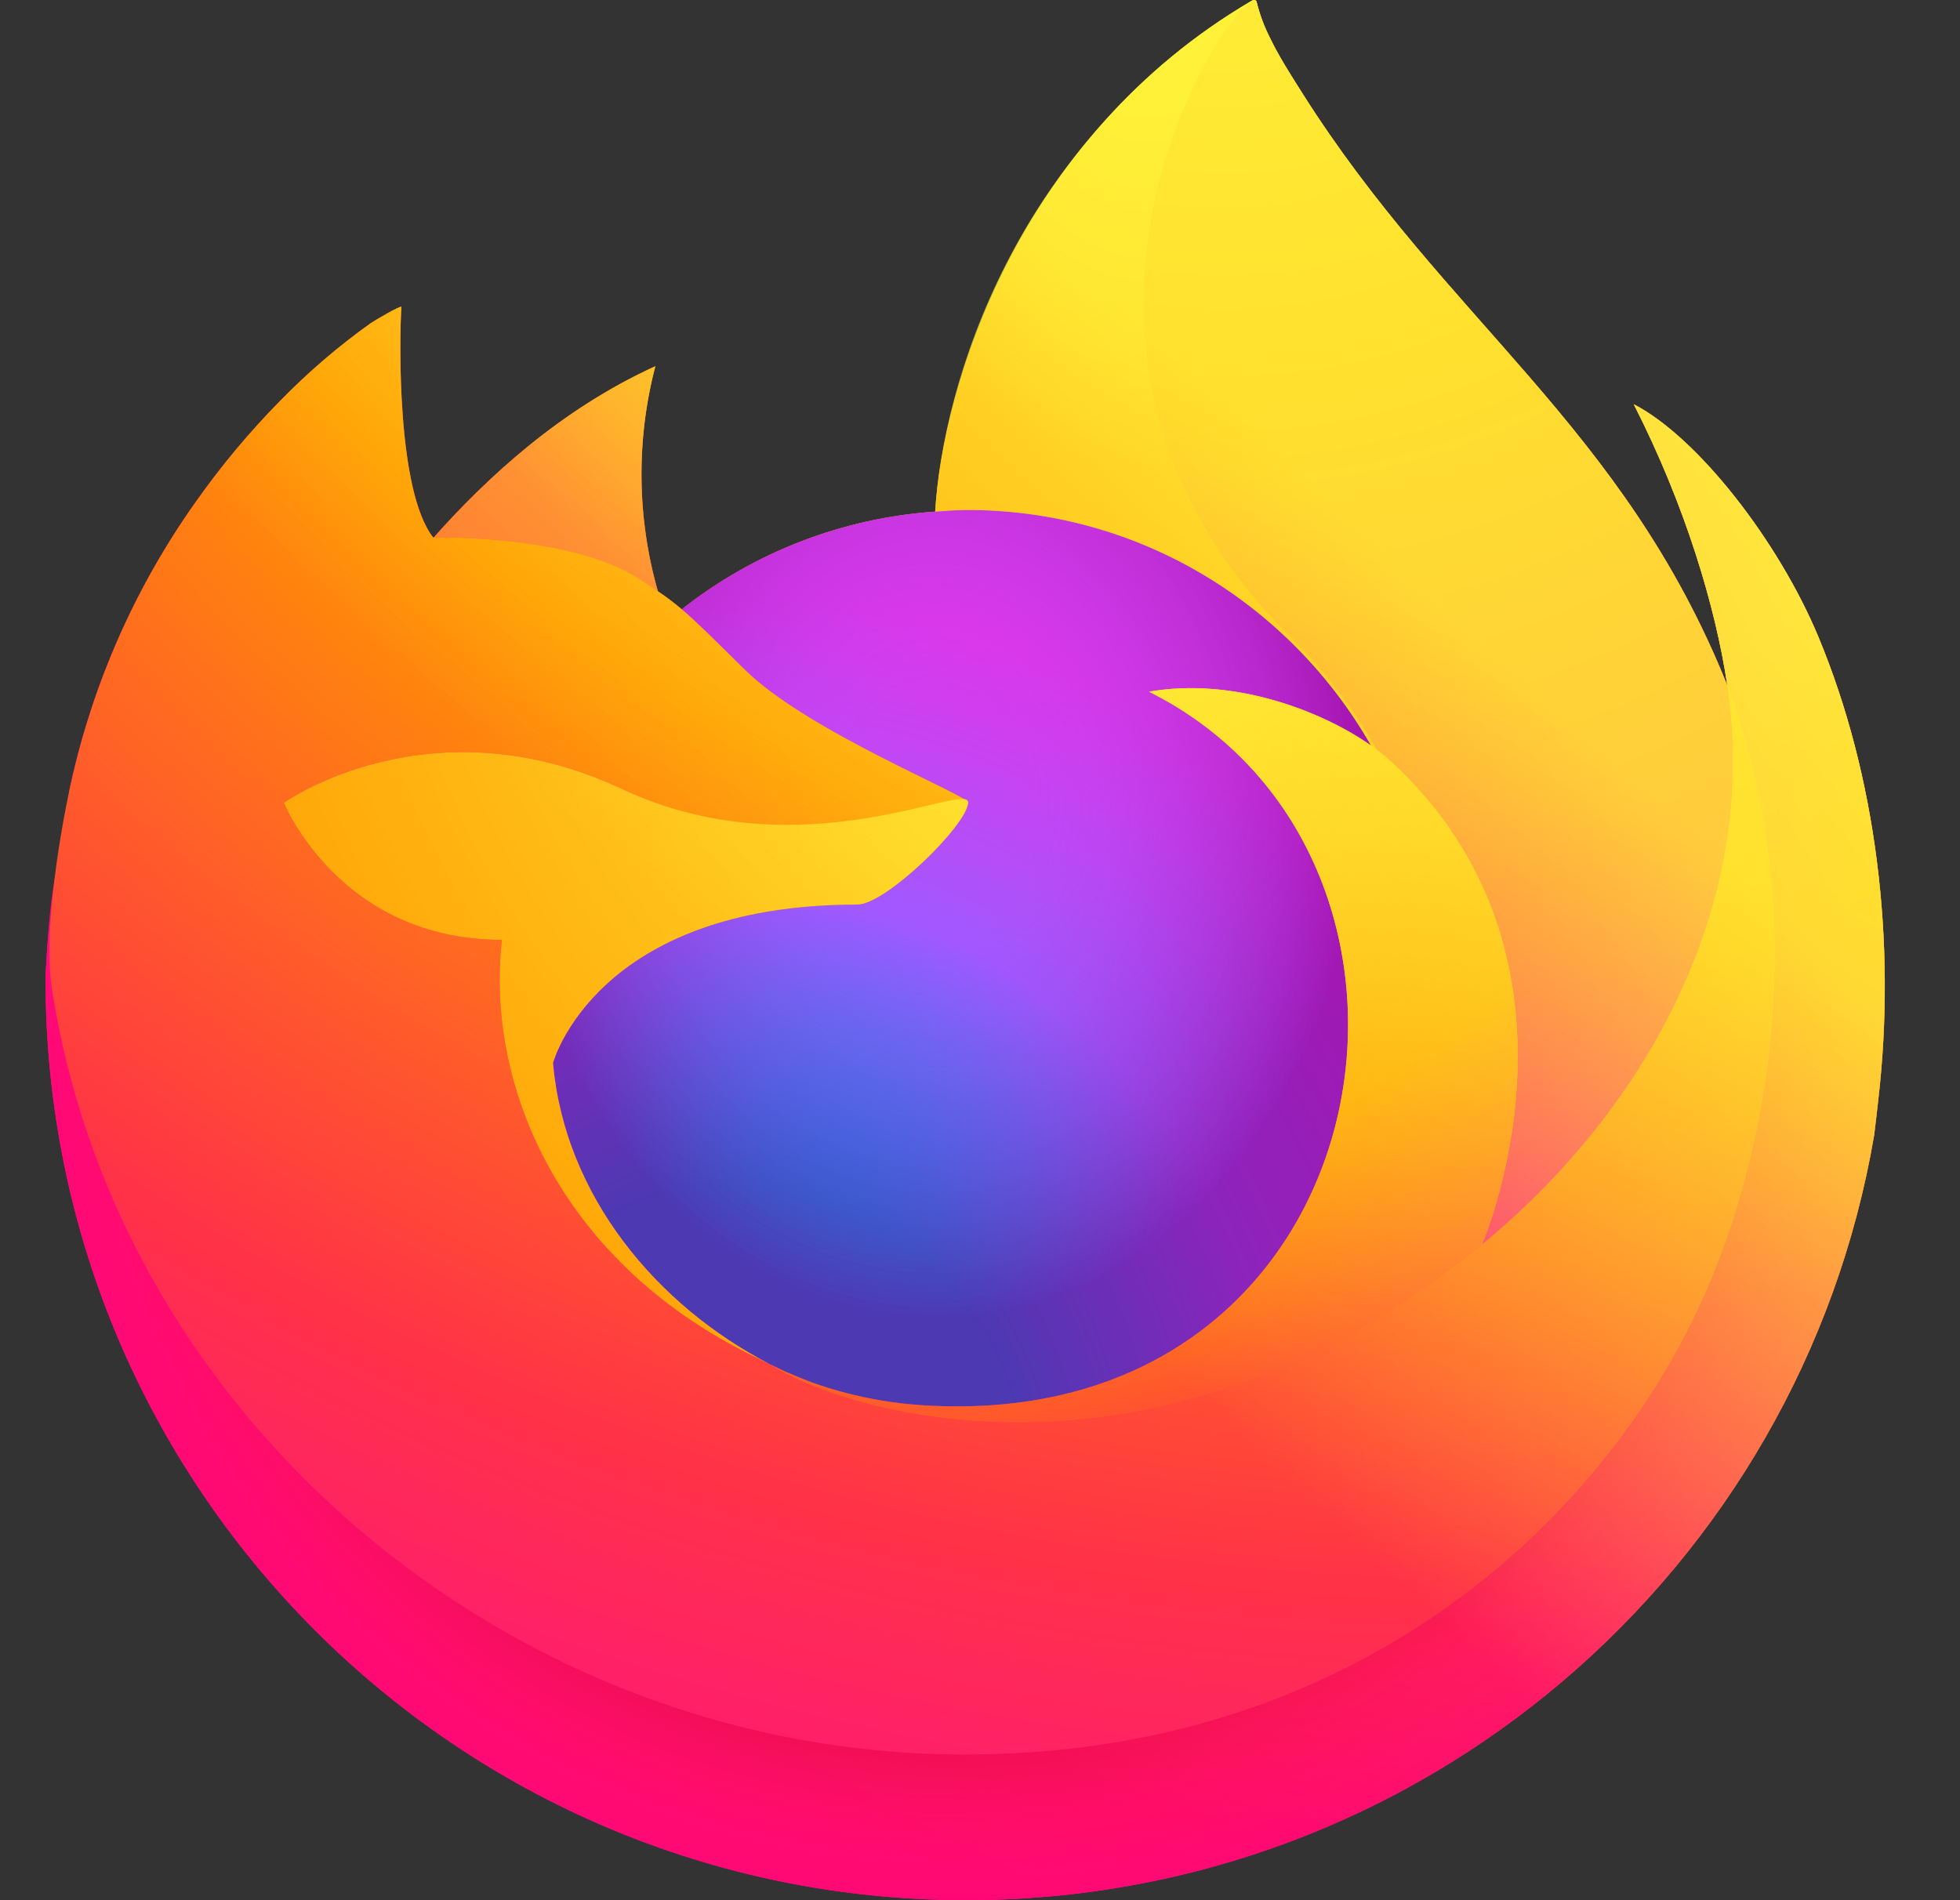
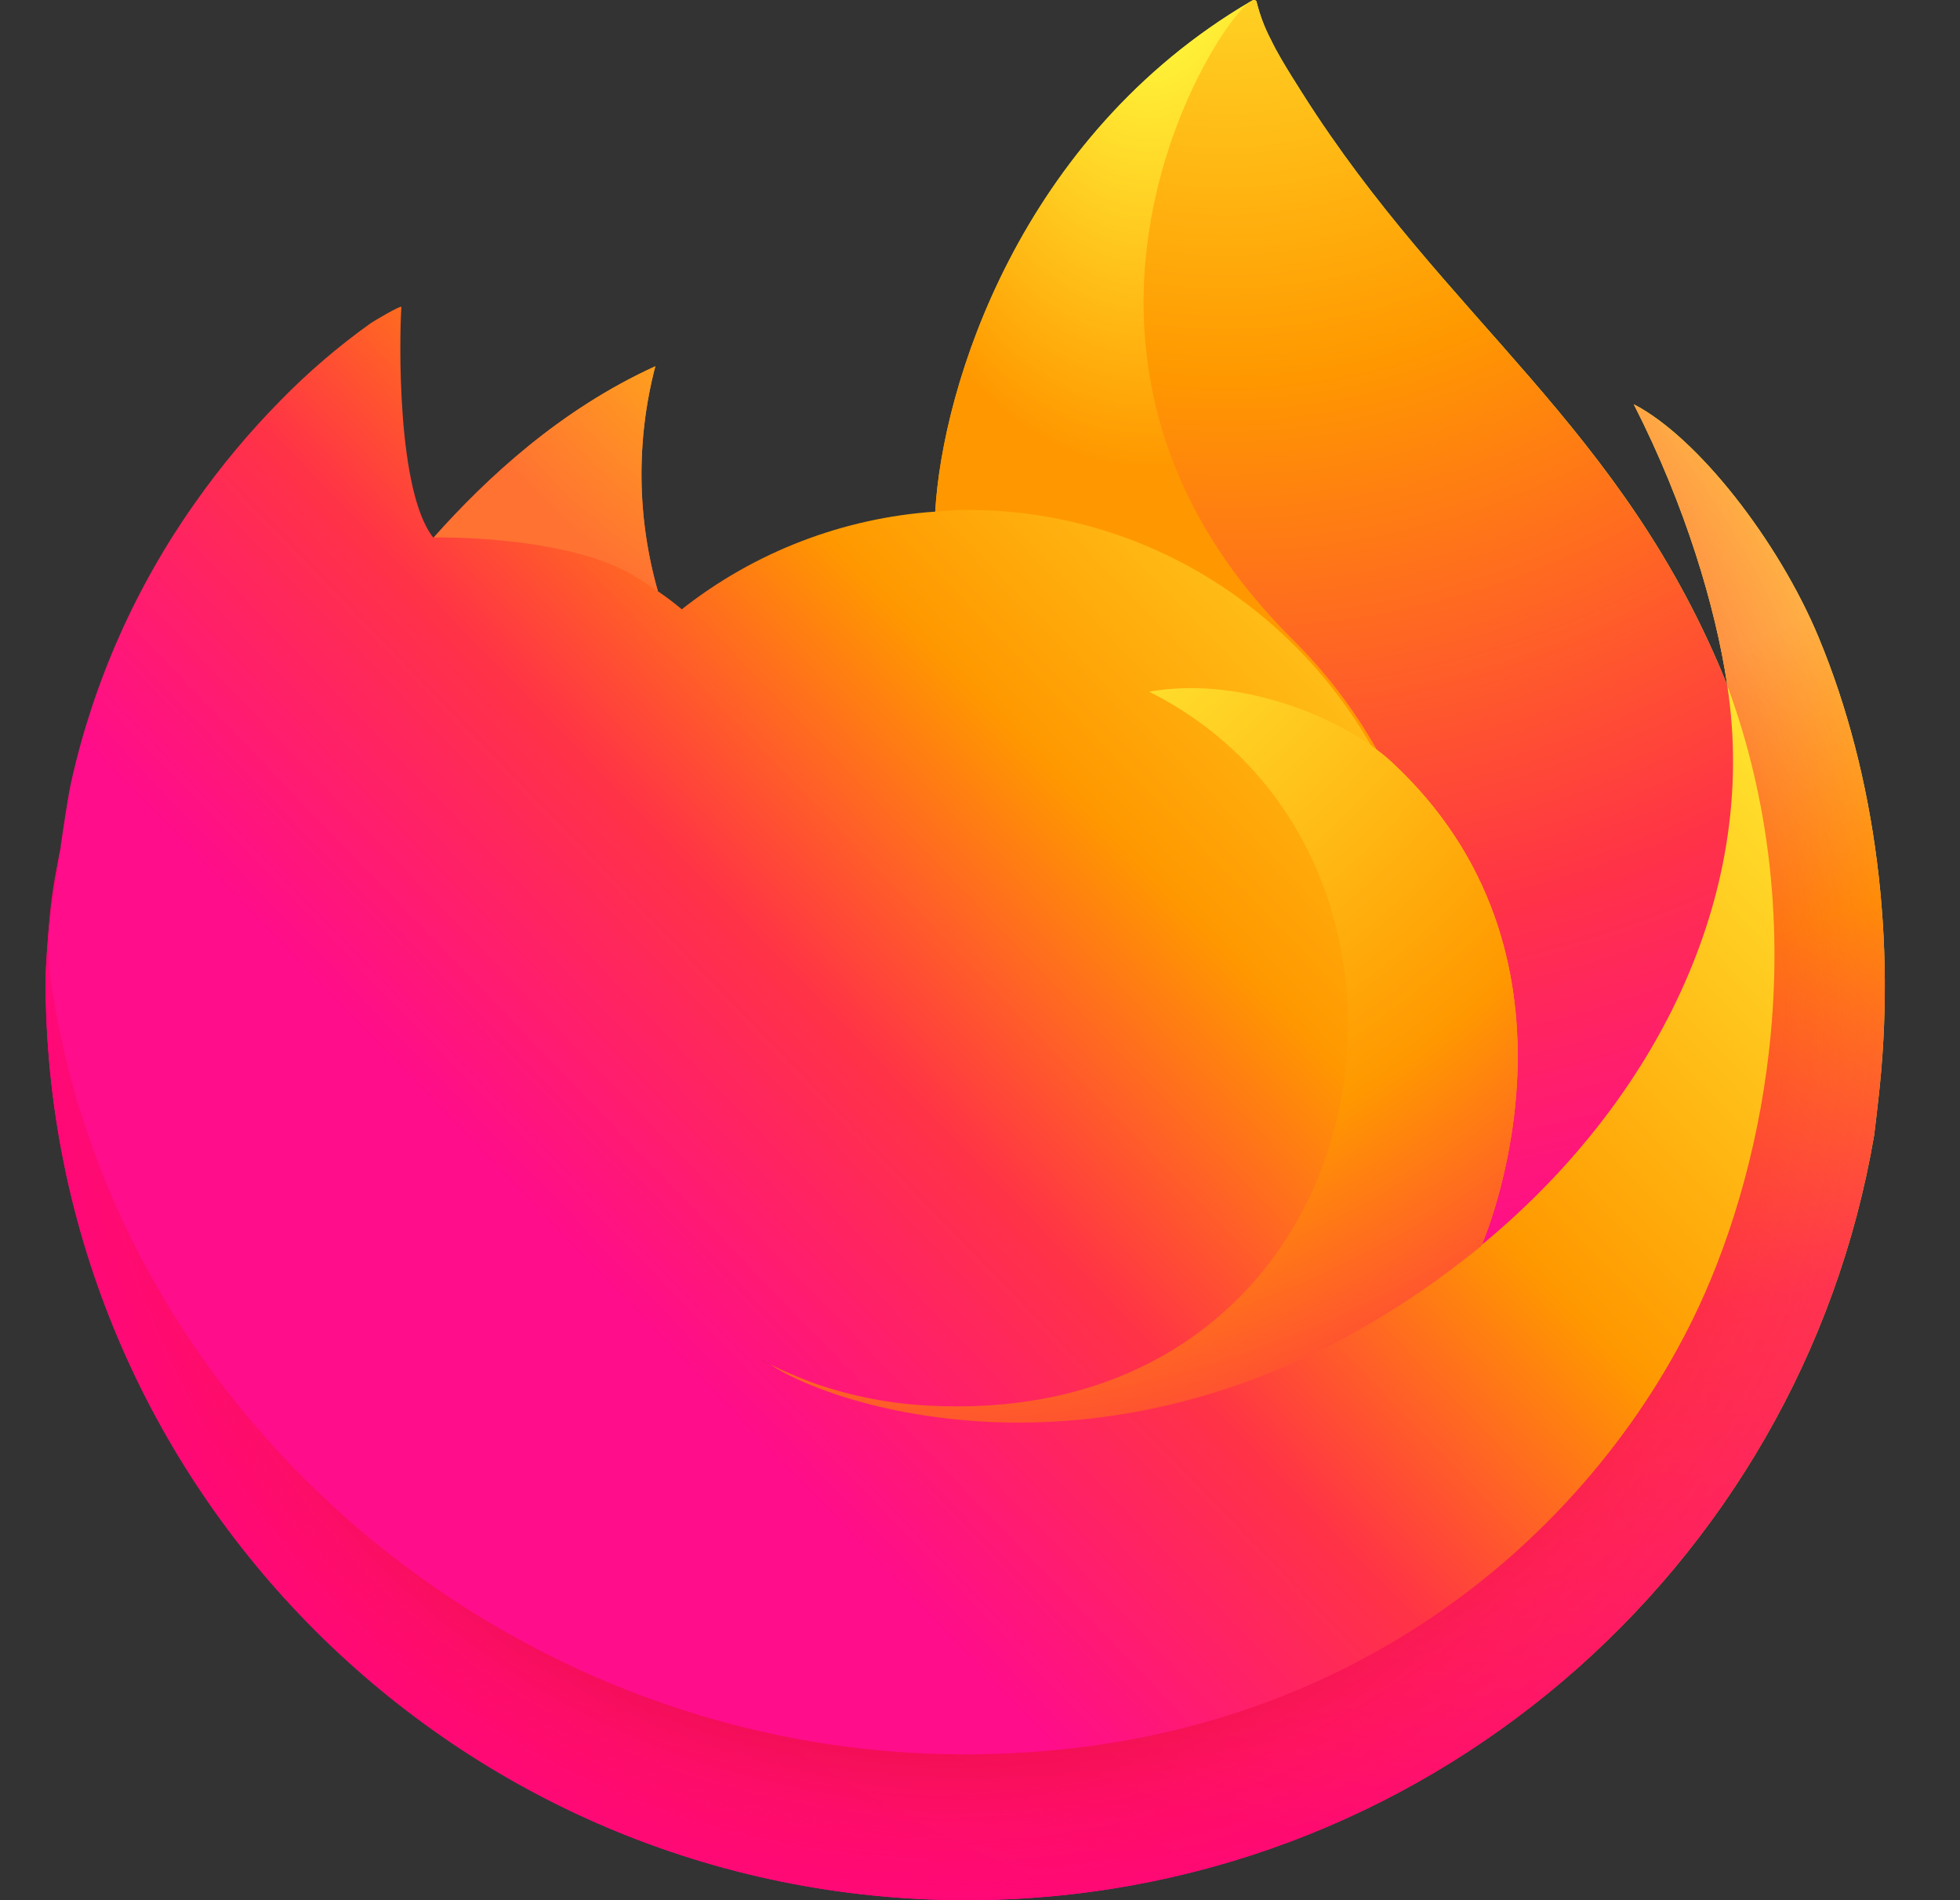
<svg xmlns="http://www.w3.org/2000/svg" width="33" height="32" viewBox="0 0 33 32" fill="none">
  <rect x="0" y="0" width="33" height="32" fill="#333333" stroke="none" />
  <g clip-path="url(#clip0_1101_180882)">
    <path d="M30.619 10.733C29.945 9.112 28.58 7.362 27.508 6.809C28.381 8.519 28.886 10.234 29.078 11.514C29.078 11.517 29.079 11.523 29.081 11.54C27.328 7.17 24.355 5.408 21.928 1.572C21.805 1.378 21.682 1.183 21.563 0.978C21.502 0.873 21.445 0.766 21.392 0.657C21.291 0.463 21.213 0.257 21.16 0.044C21.161 0.023 21.146 0.005 21.125 0.003C21.115 -0 21.105 -0 21.096 0.003C21.094 0.003 21.09 0.006 21.088 0.007C21.085 0.008 21.061 0.022 21.062 0.021C17.168 2.302 15.867 6.505 15.746 8.616C14.19 8.723 12.703 9.296 11.479 10.261C11.35 10.152 11.216 10.051 11.077 9.957C10.723 8.721 10.709 7.412 11.033 6.168C9.441 6.893 8.202 8.04 7.301 9.052H7.294C6.679 8.273 6.723 5.705 6.758 5.169C6.75 5.136 6.299 5.403 6.24 5.444C5.698 5.831 5.191 6.265 4.725 6.742C4.195 7.279 3.711 7.86 3.277 8.478C3.277 8.479 3.277 8.48 3.276 8.48C3.276 8.48 3.277 8.479 3.277 8.478C2.28 9.891 1.573 11.487 1.197 13.175C1.189 13.209 1.183 13.243 1.176 13.277C1.147 13.414 1.042 14.097 1.023 14.245C1.022 14.257 1.021 14.267 1.02 14.279C0.884 14.985 0.8 15.7 0.768 16.418C0.768 16.445 0.767 16.471 0.767 16.497C0.767 25.059 7.709 32 16.271 32C23.94 32 30.307 26.433 31.554 19.121C31.58 18.922 31.601 18.723 31.624 18.523C31.933 15.864 31.59 13.069 30.619 10.733ZM12.748 22.868C12.821 22.902 12.889 22.94 12.963 22.973C12.967 22.976 12.971 22.978 12.974 22.98C12.898 22.944 12.823 22.906 12.748 22.868ZM29.083 11.544L29.081 11.529C29.081 11.534 29.082 11.54 29.083 11.546L29.083 11.544Z" fill="url(#paint0_linear_1101_180882)" />
    <path d="M30.619 10.733C29.945 9.112 28.58 7.362 27.508 6.809C28.38 8.519 28.885 10.234 29.078 11.515C29.078 11.511 29.079 11.518 29.081 11.529C29.081 11.535 29.082 11.54 29.083 11.546C30.546 15.511 29.749 19.544 28.601 22.009C26.824 25.821 22.522 29.729 15.789 29.538C8.515 29.332 2.106 23.935 0.91 16.866C0.692 15.751 0.91 15.185 1.02 14.28C0.886 14.977 0.835 15.179 0.768 16.419C0.768 16.445 0.767 16.471 0.767 16.498C0.767 25.059 7.709 32 16.271 32C23.94 32 30.307 26.433 31.554 19.121C31.58 18.923 31.601 18.723 31.624 18.523C31.932 15.864 31.59 13.07 30.619 10.733Z" fill="url(#paint1_radial_1101_180882)" />
    <path d="M30.619 10.733C29.945 9.112 28.58 7.362 27.508 6.809C28.38 8.519 28.885 10.234 29.078 11.515C29.078 11.511 29.079 11.518 29.081 11.529C29.081 11.535 29.082 11.54 29.083 11.546C30.546 15.511 29.749 19.544 28.601 22.009C26.824 25.821 22.522 29.729 15.789 29.538C8.515 29.332 2.106 23.935 0.91 16.866C0.692 15.751 0.91 15.185 1.02 14.28C0.886 14.977 0.835 15.179 0.768 16.419C0.768 16.445 0.767 16.471 0.767 16.498C0.767 25.059 7.709 32 16.271 32C23.94 32 30.307 26.433 31.554 19.121C31.58 18.923 31.601 18.723 31.624 18.523C31.932 15.864 31.59 13.07 30.619 10.733Z" fill="url(#paint2_radial_1101_180882)" />
    <path d="M23.084 12.555C23.118 12.579 23.149 12.603 23.18 12.626C22.791 11.936 22.307 11.303 21.741 10.748C16.922 5.929 21.065 0.02 21.066 0.019C17.172 2.3 15.867 6.505 15.746 8.616C15.927 8.604 16.107 8.588 16.291 8.588C19.197 8.588 21.729 10.187 23.084 12.555Z" fill="url(#paint3_radial_1101_180882)" />
-     <path d="M16.301 13.518C16.275 13.903 14.913 15.233 14.436 15.233C10.027 15.233 9.312 17.9 9.312 17.9C9.507 20.146 11.07 21.995 12.964 22.974C13.05 23.018 13.138 23.058 13.225 23.098C13.375 23.165 13.527 23.227 13.681 23.285C14.33 23.514 15.01 23.645 15.698 23.674C23.426 24.036 24.923 14.435 19.346 11.648C20.774 11.399 22.256 11.973 23.084 12.555C21.729 10.187 19.197 8.588 16.291 8.588C16.107 8.588 15.927 8.604 15.746 8.616C14.191 8.723 12.704 9.296 11.479 10.26C11.716 10.46 11.982 10.728 12.545 11.282C13.596 12.318 16.295 13.392 16.301 13.518Z" fill="url(#paint4_radial_1101_180882)" />
-     <path d="M16.301 13.518C16.275 13.903 14.913 15.233 14.436 15.233C10.027 15.233 9.312 17.9 9.312 17.9C9.507 20.146 11.07 21.995 12.964 22.974C13.05 23.018 13.138 23.058 13.225 23.098C13.375 23.165 13.527 23.227 13.681 23.285C14.33 23.514 15.01 23.645 15.698 23.674C23.426 24.036 24.923 14.435 19.346 11.648C20.774 11.399 22.256 11.973 23.084 12.555C21.729 10.187 19.197 8.588 16.291 8.588C16.107 8.588 15.927 8.604 15.746 8.616C14.191 8.723 12.704 9.296 11.479 10.26C11.716 10.46 11.982 10.728 12.545 11.282C13.596 12.318 16.295 13.392 16.301 13.518Z" fill="url(#paint5_radial_1101_180882)" />
    <path d="M10.756 9.745C10.864 9.814 10.971 9.885 11.077 9.958C10.724 8.721 10.709 7.413 11.034 6.168C9.441 6.894 8.202 8.04 7.302 9.052C7.376 9.05 9.625 9.01 10.756 9.745Z" fill="url(#paint6_radial_1101_180882)" />
-     <path d="M0.91 16.866C2.106 23.935 8.515 29.333 15.79 29.539C22.522 29.729 26.824 25.821 28.601 22.009C29.749 19.544 30.546 15.512 29.083 11.546L29.083 11.544L29.081 11.529C29.079 11.518 29.078 11.511 29.078 11.515C29.078 11.517 29.079 11.524 29.081 11.54C29.631 15.132 27.805 18.61 24.949 20.963L24.941 20.983C19.376 25.513 14.052 23.716 12.974 22.981C12.898 22.944 12.823 22.907 12.748 22.868C9.504 21.318 8.164 18.363 8.451 15.828C5.712 15.828 4.778 13.518 4.778 13.518C4.778 13.518 7.238 11.764 10.479 13.289C13.481 14.702 16.3 13.518 16.3 13.518C16.294 13.392 13.596 12.319 12.544 11.282C11.982 10.728 11.715 10.461 11.479 10.261C11.35 10.152 11.216 10.051 11.077 9.958C10.97 9.885 10.863 9.815 10.755 9.745C9.625 9.01 7.376 9.05 7.301 9.052H7.294C6.679 8.274 6.723 5.706 6.758 5.169C6.75 5.136 6.299 5.404 6.24 5.444C5.698 5.831 5.191 6.265 4.725 6.742C4.195 7.279 3.711 7.86 3.277 8.479C3.277 8.479 3.277 8.48 3.276 8.481C3.276 8.48 3.277 8.479 3.277 8.479C2.28 9.891 1.573 11.488 1.197 13.176C1.189 13.209 0.639 15.617 0.91 16.866Z" fill="url(#paint7_radial_1101_180882)" />
    <path d="M21.741 10.748C22.306 11.303 22.791 11.936 23.18 12.626C23.266 12.69 23.345 12.754 23.413 12.817C26.928 16.055 25.086 20.636 24.949 20.962C27.804 18.61 29.631 15.131 29.081 11.54C27.328 7.17 24.355 5.408 21.928 1.572C21.805 1.378 21.682 1.183 21.562 0.978C21.501 0.874 21.444 0.767 21.392 0.658C21.291 0.463 21.213 0.257 21.16 0.044C21.161 0.023 21.145 0.005 21.125 0.003C21.115 -8.10927e-05 21.11 -0.001 21.1 0.002C21.098 0.002 21.09 0.006 21.088 0.007C21.084 0.008 21.08 0.011 21.076 0.013C20.486 0.317 16.921 5.929 21.741 10.748Z" fill="url(#paint8_radial_1101_180882)" />
    <path d="M23.414 12.817C23.346 12.754 23.266 12.69 23.181 12.626C23.149 12.602 23.118 12.579 23.084 12.555C22.257 11.974 20.774 11.399 19.346 11.648C24.923 14.436 23.426 24.036 15.698 23.674C15.01 23.646 14.33 23.515 13.681 23.285C13.527 23.227 13.375 23.165 13.225 23.099C13.138 23.059 13.05 23.018 12.964 22.974C12.967 22.976 12.971 22.978 12.974 22.98C14.052 23.716 19.377 25.513 24.941 20.983L24.95 20.962C25.087 20.636 26.928 16.055 23.414 12.817Z" fill="url(#paint9_radial_1101_180882)" />
-     <path d="M9.311 17.9C9.311 17.9 10.027 15.233 14.436 15.233C14.912 15.233 16.275 13.903 16.3 13.518C16.325 13.132 13.481 14.702 10.479 13.289C7.238 11.764 4.778 13.518 4.778 13.518C4.778 13.518 5.712 15.828 8.451 15.828C8.164 18.362 9.504 21.318 12.748 22.868C12.821 22.903 12.889 22.941 12.963 22.974C11.07 21.995 9.506 20.146 9.311 17.9Z" fill="url(#paint10_radial_1101_180882)" />
-     <path d="M30.618 10.733C29.945 9.112 28.58 7.362 27.508 6.809C28.38 8.519 28.885 10.234 29.078 11.514C29.078 11.517 29.079 11.523 29.081 11.54C27.328 7.17 24.355 5.408 21.928 1.572C21.805 1.378 21.682 1.183 21.562 0.978C21.501 0.874 21.444 0.767 21.392 0.658C21.291 0.463 21.213 0.257 21.16 0.044C21.161 0.023 21.145 0.005 21.125 0.003C21.115 -8.10926e-05 21.11 -0.001 21.1 0.002C21.098 0.002 21.09 0.006 21.088 0.007C21.084 0.008 21.072 0.015 21.07 0.016C17.065 2.414 15.867 6.505 15.745 8.616C15.926 8.604 16.106 8.589 16.29 8.589C19.197 8.589 21.728 10.187 23.083 12.555C22.256 11.974 20.773 11.399 19.345 11.648C24.922 14.436 23.425 24.036 15.697 23.674C15.009 23.646 14.329 23.515 13.68 23.285C13.526 23.227 13.374 23.165 13.224 23.099C13.137 23.059 13.049 23.018 12.963 22.974C12.966 22.976 12.97 22.978 12.973 22.98C12.898 22.944 12.822 22.906 12.748 22.868C12.82 22.902 12.888 22.94 12.963 22.974C11.069 21.995 9.506 20.146 9.31 17.9C9.31 17.9 10.026 15.233 14.435 15.233C14.912 15.233 16.274 13.903 16.299 13.518C16.294 13.392 13.595 12.318 12.543 11.282C11.981 10.728 11.714 10.461 11.478 10.261C11.35 10.152 11.216 10.051 11.076 9.957C10.723 8.721 10.708 7.412 11.033 6.168C9.44 6.893 8.201 8.04 7.3 9.052H7.293C6.679 8.273 6.722 5.705 6.757 5.169C6.75 5.136 6.299 5.403 6.239 5.444C5.697 5.831 5.19 6.265 4.724 6.742C4.194 7.279 3.71 7.86 3.277 8.478C3.277 8.479 3.276 8.48 3.276 8.481C3.276 8.48 3.277 8.479 3.277 8.478C2.28 9.891 1.573 11.487 1.196 13.175C1.189 13.209 1.183 13.244 1.176 13.277C1.146 13.414 1.015 14.107 0.997 14.255C0.995 14.267 0.998 14.244 0.997 14.255C0.877 14.971 0.801 15.693 0.768 16.419C0.768 16.445 0.767 16.471 0.767 16.498C0.767 25.059 7.708 32 16.271 32C23.94 32 30.307 26.433 31.554 19.121C31.58 18.922 31.601 18.723 31.624 18.523C31.932 15.864 31.59 13.07 30.618 10.733ZM29.08 11.529C29.081 11.534 29.082 11.54 29.083 11.546L29.082 11.544L29.08 11.529Z" fill="url(#paint11_linear_1101_180882)" />
  </g>
  <defs>
    <linearGradient id="paint0_linear_1101_180882" x1="27.777" y1="4.95" x2="2.882" y2="28.974" gradientUnits="userSpaceOnUse">
      <stop offset="0.05" stop-color="#FFF339" />
      <stop offset="0.37" stop-color="#FF9800" />
      <stop offset="0.53" stop-color="#FF3346" />
      <stop offset="0.7" stop-color="#FF0D8A" />
    </linearGradient>
    <radialGradient id="paint1_radial_1101_180882" cx="0" cy="0" r="1" gradientUnits="userSpaceOnUse" gradientTransform="translate(27.931 6.811) scale(31.711 32.245)">
      <stop offset="0.13" stop-color="#FFBD44" />
      <stop offset="0.28" stop-color="#FF9800" />
      <stop offset="0.47" stop-color="#FF3450" />
      <stop offset="0.78" stop-color="#FF027B" />
      <stop offset="0.86" stop-color="#FF0083" />
    </radialGradient>
    <radialGradient id="paint2_radial_1101_180882" cx="0" cy="0" r="1" gradientUnits="userSpaceOnUse" gradientTransform="translate(15.939 16.897) scale(32.504 32.245)">
      <stop offset="0.3" stop-color="#AF0611" />
      <stop offset="0.35" stop-color="#CE1223" stop-opacity="0.74" />
      <stop offset="0.43" stop-color="#FD243B" stop-opacity="0.34" />
      <stop offset="0.5" stop-color="#FF304B" stop-opacity="0.09" />
      <stop offset="0.53" stop-color="#FF3450" stop-opacity="0" />
    </radialGradient>
    <radialGradient id="paint3_radial_1101_180882" cx="0" cy="0" r="1" gradientUnits="userSpaceOnUse" gradientTransform="translate(19.314 -1.493) scale(10.408 17.67)">
      <stop offset="0.13" stop-color="#FFF339" />
      <stop offset="0.53" stop-color="#FF9800" />
    </radialGradient>
    <radialGradient id="paint4_radial_1101_180882" cx="0" cy="0" r="1" gradientUnits="userSpaceOnUse" gradientTransform="translate(12.445 25.213) scale(13.773 15.096)">
      <stop offset="0.35" stop-color="#008EE9" />
      <stop offset="0.67" stop-color="#A059FF" />
      <stop offset="1" stop-color="#DF36EA" />
    </radialGradient>
    <radialGradient id="paint5_radial_1101_180882" cx="0" cy="0" r="1" gradientUnits="userSpaceOnUse" gradientTransform="translate(15.757 13.567) scale(7.313 8.906)">
      <stop offset="0.21" stop-color="#A059FF" stop-opacity="0" />
      <stop offset="0.97" stop-color="#80008E" stop-opacity="0.6" />
    </radialGradient>
    <radialGradient id="paint6_radial_1101_180882" cx="0" cy="0" r="1" gradientUnits="userSpaceOnUse" gradientTransform="translate(15.231 2.379) scale(10.95 10.989)">
      <stop offset="0.1" stop-color="#FFE200" />
      <stop offset="0.79" stop-color="#FF7232" />
    </radialGradient>
    <radialGradient id="paint7_radial_1101_180882" cx="0" cy="0" r="1" gradientUnits="userSpaceOnUse" gradientTransform="translate(25.227 -4.827) scale(52.276 43.883)">
      <stop offset="0.11" stop-color="#FFF339" />
      <stop offset="0.46" stop-color="#FF9800" />
      <stop offset="0.72" stop-color="#FF3346" />
      <stop offset="0.9" stop-color="#FF0D8A" />
    </radialGradient>
    <radialGradient id="paint8_radial_1101_180882" cx="0" cy="0" r="1" gradientUnits="userSpaceOnUse" gradientTransform="translate(20.807 -3.969) rotate(83.954) scale(34.367 34.624)">
      <stop stop-color="#FFF339" />
      <stop offset="0.3" stop-color="#FF9800" />
      <stop offset="0.57" stop-color="#FF3346" />
      <stop offset="0.74" stop-color="#FF0D8A" />
    </radialGradient>
    <radialGradient id="paint9_radial_1101_180882" cx="0" cy="0" r="1" gradientUnits="userSpaceOnUse" gradientTransform="translate(15.343 6.332) scale(30.014 29.486)">
      <stop offset="0.14" stop-color="#FFF339" />
      <stop offset="0.48" stop-color="#FF9800" />
      <stop offset="0.66" stop-color="#FF3346" />
      <stop offset="0.9" stop-color="#FF0D8A" />
    </radialGradient>
    <radialGradient id="paint10_radial_1101_180882" cx="0" cy="0" r="1" gradientUnits="userSpaceOnUse" gradientTransform="translate(23.133 8.054) scale(36.075 32.274)">
      <stop offset="0.09" stop-color="#FFF339" />
      <stop offset="0.63" stop-color="#FF9800" />
    </radialGradient>
    <linearGradient id="paint11_linear_1101_180882" x1="26.251" y1="5.133" x2="6.34" y2="26.888" gradientUnits="userSpaceOnUse">
      <stop offset="0.17" stop-color="#FFF339" stop-opacity="0.8" />
      <stop offset="0.6" stop-color="#FFF339" stop-opacity="0" />
    </linearGradient>
    <clipPath id="clip0_1101_180882">
      <rect width="32" height="32" fill="white" transform="translate(0.25)" />
    </clipPath>
  </defs>
</svg>